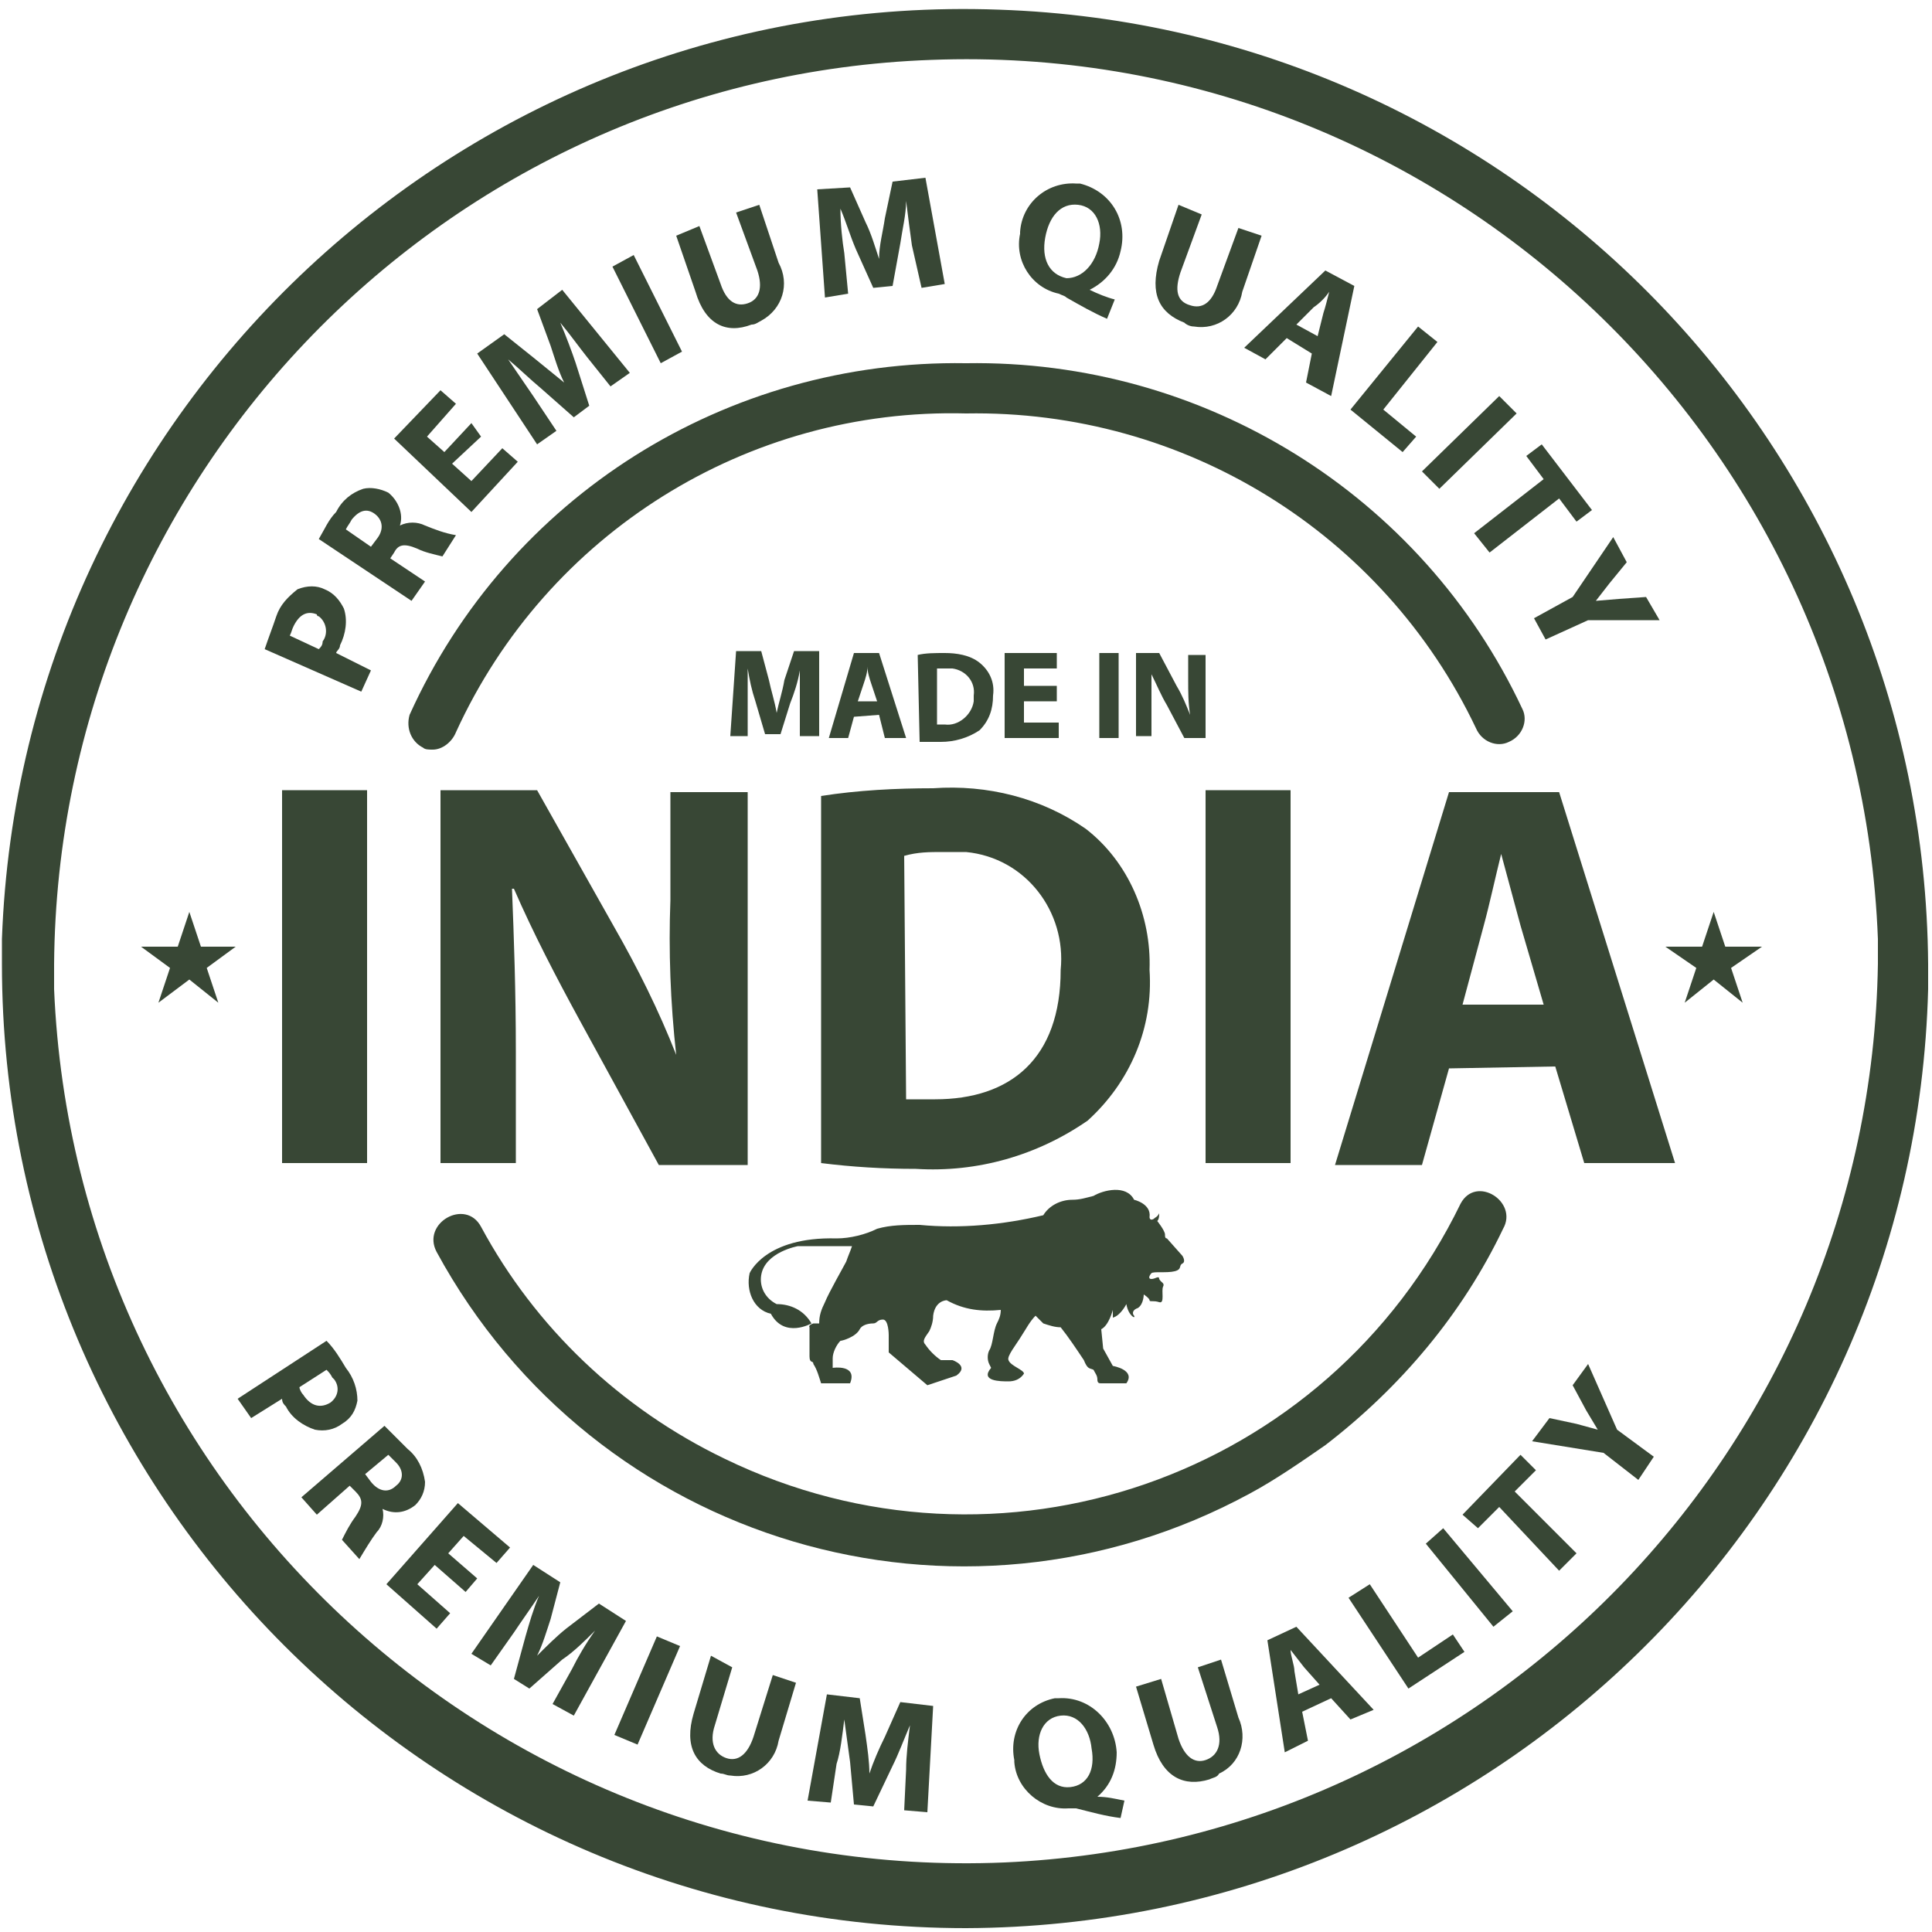
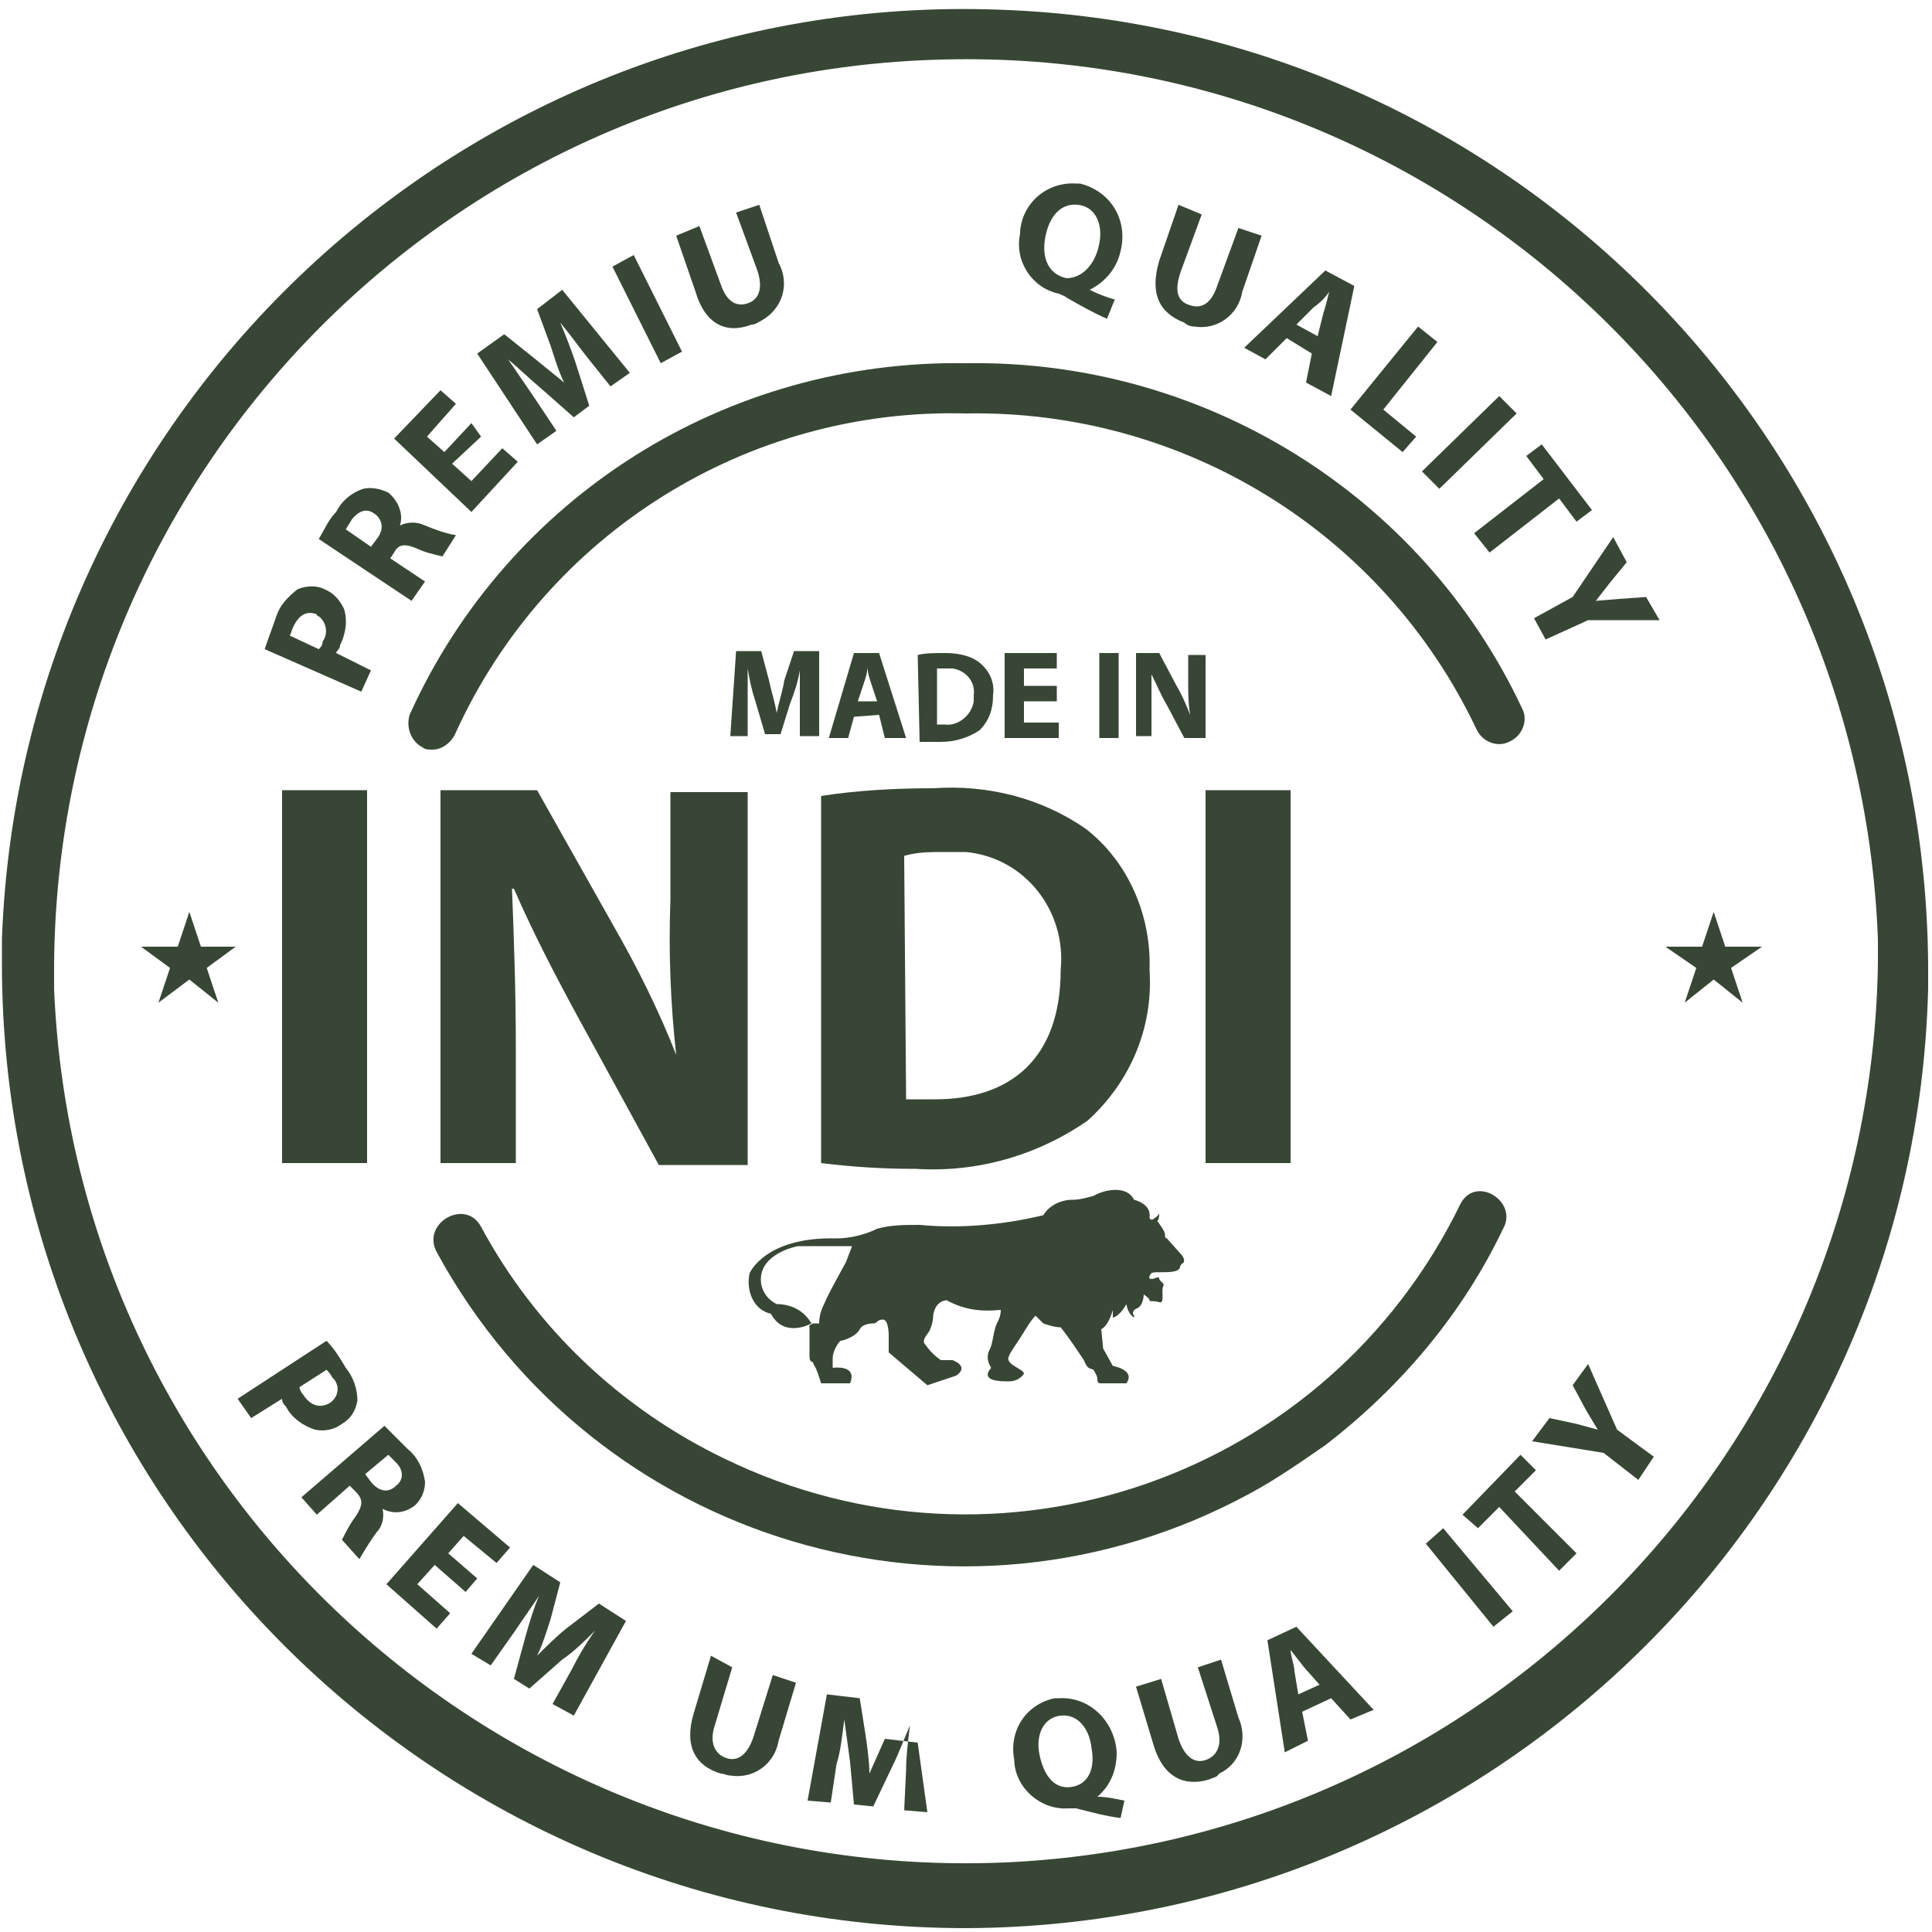
<svg xmlns="http://www.w3.org/2000/svg" version="1.1" id="Layer_1" x="0px" y="0px" viewBox="0 0 100 100" style="enable-background:new 0 0 100 100;" xml:space="preserve">
  <style type="text/css">
	.st0{fill:#384735;}
</style>
  <g>
    <path class="st0" d="M50,99.8c-27.5,0-49.9-22.3-49.9-49.9v-1.3l0,0c1-27.5,24.1-49.1,51.6-48.1c26.7,0.9,47.9,22.7,48.1,49.4v1.3   C99.1,78.2,77,99.7,50,99.8z M2.8,51.2C3.9,77.3,26,97.5,52,96.4c25-1.1,44.8-21.5,45.2-46.5v-1.3c-1-26.1-22.9-46.5-49-45.5   C23.1,4,3,24.6,2.8,49.9L2.8,51.2z" />
    <path class="st0" d="M75.6,62.3c-6.9,14.2-23.9,20.1-38.1,13.2c-5.4-2.6-9.8-6.8-12.6-12c-0.8-1.5-3.1-0.2-2.3,1.3   c8.2,15.1,27,20.7,42.1,12.5c1.3-0.7,2.6-1.6,3.9-2.5c3.9-3,7.1-6.8,9.2-11.2C78.6,62.2,76.4,60.8,75.6,62.3L75.6,62.3z" />
    <path class="st0" d="M22.4,38.8c-0.2,0-0.4,0-0.5-0.1c-0.6-0.3-0.9-1-0.7-1.7C26.3,25.7,37.6,18.6,50,18.8   c12.3-0.2,23.6,6.8,28.8,17.9c0.3,0.6,0,1.4-0.7,1.7c-0.6,0.3-1.4,0-1.7-0.7c0,0,0,0,0,0C71.6,27.6,61.3,21.2,50,21.4   c-11.3-0.3-21.7,6.2-26.4,16.5C23.4,38.4,22.9,38.8,22.4,38.8z" />
    <path class="st0" d="M41.4,36.5c0-0.5,0-1.2,0-1.8l0,0c-0.1,0.6-0.3,1.2-0.5,1.7L40.4,38h-0.8l-0.5-1.7c-0.2-0.6-0.3-1.1-0.4-1.7   l0,0c0,0.6,0,1.3,0,1.8v1.7h-0.9l0.3-4.4h1.3l0.4,1.5c0.1,0.5,0.3,1.1,0.4,1.7l0,0c0.1-0.5,0.3-1.1,0.4-1.7l0.5-1.5h1.3l0,4.4h-1   L41.4,36.5z" />
    <path class="st0" d="M44.2,37.1l-0.3,1.1h-1l1.3-4.4h1.3l1.4,4.4h-1.1L45.5,37L44.2,37.1z M45.4,36.3l-0.3-0.9   c-0.1-0.3-0.2-0.6-0.2-0.9l0,0c0,0.3-0.1,0.6-0.2,0.9l-0.3,0.9H45.4z" />
    <path class="st0" d="M47.5,33.9c0.4-0.1,0.9-0.1,1.4-0.1c0.6,0,1.3,0.1,1.8,0.5c0.5,0.4,0.8,1,0.7,1.7c0,0.7-0.2,1.3-0.7,1.8   c-0.6,0.4-1.3,0.6-2,0.6c-0.4,0-0.8,0-1.1,0L47.5,33.9z M48.5,37.5h0.4c0.7,0.1,1.4-0.5,1.5-1.2c0-0.1,0-0.2,0-0.3   c0.1-0.7-0.4-1.3-1.1-1.4c-0.1,0-0.2,0-0.3,0c-0.2,0-0.3,0-0.5,0L48.5,37.5z" />
    <path class="st0" d="M54.7,36.3H53v1.1h1.8v0.8h-2.8v-4.4h2.7v0.8h-1.7v0.9h1.7L54.7,36.3z" />
    <path class="st0" d="M57.9,33.8v4.4h-1v-4.4H57.9z" />
    <path class="st0" d="M58.8,38.2v-4.4H60l0.9,1.7c0.3,0.5,0.5,1,0.7,1.5l0,0c-0.1-0.6-0.1-1.2-0.1-1.8v-1.3h0.9v4.3h-1.1l-0.9-1.7   c-0.3-0.5-0.5-1-0.8-1.6l0,0c0,0.6,0,1.2,0,1.9v1.3H58.8z" />
    <path class="st0" d="M16.9,69.4c0.4,0.4,0.7,0.9,1,1.4c0.4,0.5,0.6,1.1,0.6,1.7c-0.1,0.5-0.3,0.9-0.8,1.2c-0.4,0.3-0.9,0.4-1.4,0.3   c-0.6-0.2-1.2-0.6-1.5-1.2c-0.1-0.1-0.2-0.2-0.2-0.4L13,73.4l-0.7-1L16.9,69.4z M15.5,71.8c0,0.1,0.1,0.3,0.2,0.4   c0.4,0.6,0.9,0.7,1.4,0.4c0.4-0.3,0.5-0.8,0.2-1.2c0,0-0.1-0.1-0.1-0.1c-0.1-0.2-0.2-0.3-0.3-0.4L15.5,71.8z" />
    <path class="st0" d="M19.9,73.8c0.4,0.4,0.8,0.8,1.2,1.2c0.5,0.4,0.8,1,0.9,1.7c0,0.5-0.2,0.9-0.5,1.2c-0.5,0.4-1.1,0.5-1.7,0.2   l0,0c0.1,0.4,0,0.9-0.3,1.2c-0.3,0.4-0.6,0.9-0.9,1.4l-0.9-1c0.2-0.4,0.4-0.8,0.7-1.2c0.4-0.6,0.4-0.9,0-1.3l-0.3-0.3l-1.7,1.5   l-0.8-0.9L19.9,73.8z M18.9,76.3l0.3,0.4c0.4,0.5,0.9,0.6,1.3,0.2c0.4-0.3,0.4-0.8,0-1.2c-0.1-0.1-0.3-0.3-0.4-0.4L18.9,76.3z" />
    <path class="st0" d="M24.1,82.4L22.5,81l-0.9,1l1.7,1.5l-0.7,0.8L20,82l3.7-4.2l2.7,2.3l-0.7,0.8l-1.7-1.4l-0.8,0.9l1.5,1.3   L24.1,82.4z" />
    <path class="st0" d="M29.6,86.4c0.3-0.6,0.7-1.3,1.2-2l0,0c-0.5,0.5-1.1,1.1-1.7,1.5l-1.7,1.5l-0.8-0.5l0.6-2.2   c0.2-0.7,0.4-1.4,0.7-2.1l0,0c-0.4,0.6-0.9,1.3-1.3,1.9l-1.2,1.7l-1-0.6l3.2-4.6l1.4,0.9l-0.5,1.9c-0.2,0.6-0.4,1.3-0.7,1.9l0,0   c0.5-0.5,1-1,1.5-1.4L31,83l1.4,0.9l-2.7,4.9l-1.1-0.6L29.6,86.4z" />
-     <path class="st0" d="M35.2,85.2l-2.2,5.1l-1.2-0.5l2.2-5.1L35.2,85.2z" />
    <path class="st0" d="M37.9,86.3L37,89.3c-0.3,0.9,0,1.5,0.6,1.7c0.6,0.2,1.1-0.2,1.4-1.1l1-3.2l1.2,0.4l-0.9,3   c-0.2,1.2-1.3,2-2.5,1.8c-0.2,0-0.3-0.1-0.5-0.1c-1.3-0.4-1.9-1.4-1.4-3.1l0.9-3L37.9,86.3z" />
-     <path class="st0" d="M46.9,91.6c0-0.7,0.1-1.5,0.2-2.3l0,0c-0.3,0.7-0.6,1.5-0.9,2.1l-1,2.1l-1-0.1L44,91.2   c-0.1-0.7-0.2-1.5-0.3-2.2l0,0c-0.1,0.8-0.2,1.7-0.4,2.3L43,93.3l-1.2-0.1l1-5.5l1.7,0.2l0.3,1.9c0.1,0.7,0.2,1.4,0.2,2l0,0   c0.2-0.6,0.5-1.3,0.8-1.9l0.8-1.8l1.7,0.2L48,93.8l-1.2-0.1L46.9,91.6z" />
+     <path class="st0" d="M46.9,91.6c0-0.7,0.1-1.5,0.2-2.3l0,0c-0.3,0.7-0.6,1.5-0.9,2.1l-1,2.1l-1-0.1L44,91.2   c-0.1-0.7-0.2-1.5-0.3-2.2l0,0c-0.1,0.8-0.2,1.7-0.4,2.3L43,93.3l-1.2-0.1l1-5.5l1.7,0.2l0.3,1.9c0.1,0.7,0.2,1.4,0.2,2l0,0   l0.8-1.8l1.7,0.2L48,93.8l-1.2-0.1L46.9,91.6z" />
    <path class="st0" d="M58,94.1c-0.8-0.1-1.5-0.3-2.3-0.5c-0.1,0-0.3,0-0.4,0c-1.4,0.1-2.7-1-2.8-2.4c0,0,0,0,0-0.1   c-0.3-1.5,0.6-2.9,2.1-3.2c0.1,0,0.2,0,0.2,0c1.6-0.1,2.9,1.2,3,2.8c0,0.9-0.3,1.7-1,2.3l0,0c0.5,0,0.9,0.1,1.4,0.2L58,94.1z    M56.5,90.5c-0.1-1-0.7-1.8-1.6-1.7c-0.9,0.1-1.3,1-1.1,2s0.7,1.8,1.6,1.7C56.3,92.4,56.7,91.6,56.5,90.5z" />
    <path class="st0" d="M60.1,86.9L61,90c0.3,0.9,0.8,1.3,1.4,1.1c0.6-0.2,0.9-0.8,0.6-1.7L62,86.3l1.2-0.4l0.9,3   c0.5,1.1,0.1,2.4-1,2.9C63,92,62.8,92,62.6,92.1c-1.3,0.4-2.4-0.1-2.9-1.8l-0.9-3L60.1,86.9z" />
    <path class="st0" d="M67.4,88.6l0.3,1.5l-1.2,0.6l-0.9-5.8l1.5-0.7l4,4.3L69.9,89l-1-1.1L67.4,88.6z M68.3,87.2l-0.8-0.9l-0.7-0.9   l0,0c0,0.3,0.2,0.8,0.2,1.1l0.2,1.2L68.3,87.2z" />
-     <path class="st0" d="M69.8,82.7l1.1-0.7l2.5,3.8l1.8-1.2l0.6,0.9l-2.9,1.9L69.8,82.7z" />
    <path class="st0" d="M74.7,79.1l3.6,4.3l-1,0.8l-3.5-4.3L74.7,79.1z" />
    <path class="st0" d="M77.6,78l-1.1,1.1l-0.8-0.7l3-3.1l0.8,0.8l-1.1,1.1l3.2,3.2l-0.9,0.9L77.6,78z" />
    <path class="st0" d="M84.8,76.6L83,75.2l-3.7-0.6l0.9-1.2l1.4,0.3l1.1,0.3l0,0l-0.6-1l-0.7-1.3l0.8-1.1l1.5,3.4l1.9,1.4L84.8,76.6z   " />
    <path class="st0" d="M13.7,33.6c0.2-0.6,0.4-1.1,0.6-1.7c0.2-0.6,0.6-1,1.1-1.4c0.5-0.2,1-0.2,1.4,0c0.5,0.2,0.8,0.6,1,1   c0.2,0.6,0.1,1.3-0.2,1.9c0,0.2-0.2,0.3-0.2,0.4l1.8,0.9l-0.5,1.1L13.7,33.6z M16.5,33.6c0.1-0.1,0.2-0.2,0.2-0.4   c0.3-0.4,0.2-1-0.2-1.3c0,0-0.1,0-0.1-0.1c-0.5-0.2-0.9,0-1.2,0.6c-0.1,0.2-0.1,0.3-0.2,0.5L16.5,33.6z" />
    <path class="st0" d="M16.5,27.9c0.3-0.5,0.5-1,0.9-1.4c0.3-0.6,0.8-1,1.4-1.2c0.4-0.1,0.9,0,1.3,0.2c0.5,0.4,0.8,1.1,0.6,1.7l0,0   c0.4-0.2,0.9-0.2,1.3,0c0.5,0.2,1,0.4,1.6,0.5l-0.7,1.1c-0.4-0.1-0.9-0.2-1.3-0.4c-0.7-0.3-1-0.2-1.2,0.2l-0.2,0.3l1.8,1.2l-0.7,1   L16.5,27.9z M19.2,28.3l0.3-0.4c0.4-0.5,0.3-1-0.1-1.3s-0.8-0.2-1.2,0.3c-0.1,0.2-0.2,0.3-0.3,0.5L19.2,28.3z" />
    <path class="st0" d="M24.9,22.6L23.4,24l1,0.9l1.6-1.7l0.8,0.7l-2.4,2.6l-4-3.8l2.4-2.5l0.8,0.7l-1.5,1.7l0.9,0.8l1.4-1.5   L24.9,22.6z" />
    <path class="st0" d="M30.4,18.5c-0.4-0.5-0.9-1.2-1.4-1.8l0,0c0.3,0.7,0.6,1.5,0.8,2.1l0.7,2.2l-0.8,0.6L28,20.1   c-0.6-0.5-1.1-1-1.7-1.5l0,0l1.3,1.9l1.2,1.8L27.8,23l-3.1-4.7l1.4-1l1.5,1.2c0.5,0.4,1.1,0.9,1.6,1.3l0,0   c-0.3-0.6-0.5-1.3-0.7-1.9L27.8,16l1.3-1l3.5,4.3l-1,0.7L30.4,18.5z" />
    <path class="st0" d="M32.8,13.2l2.5,5l-1.1,0.6l-2.5-5L32.8,13.2z" />
    <path class="st0" d="M36.2,11.7l1.1,3c0.3,0.9,0.8,1.2,1.4,1c0.6-0.2,0.8-0.8,0.5-1.7L38.1,11l1.2-0.4l1,3c0.6,1.1,0.2,2.4-0.9,3   c-0.2,0.1-0.3,0.2-0.5,0.2c-1.3,0.5-2.4,0-2.9-1.7l-1-2.9L36.2,11.7z" />
-     <path class="st0" d="M47.2,12.7c-0.1-0.7-0.2-1.5-0.3-2.3l0,0c0,0.7-0.2,1.5-0.3,2.2l-0.4,2.2l-1,0.1l-0.9-2   c-0.3-0.7-0.5-1.4-0.8-2.1l0,0c0,0.8,0.1,1.7,0.2,2.3l0.2,2.1l-1.2,0.2l-0.4-5.6L44,9.7l0.8,1.8c0.3,0.6,0.5,1.3,0.7,1.9l0,0   c0-0.7,0.2-1.4,0.3-2.1l0.4-1.9l1.7-0.2l1,5.5l-1.2,0.2L47.2,12.7z" />
    <path class="st0" d="M57.3,16.5c-0.7-0.3-1.4-0.7-2.1-1.1c-0.1-0.1-0.2-0.1-0.4-0.2c-1.4-0.3-2.3-1.7-2-3.1c0,0,0,0,0-0.1   c0.1-1.5,1.4-2.6,2.9-2.5c0.1,0,0.2,0,0.2,0c1.6,0.4,2.5,1.9,2.1,3.5c-0.2,0.9-0.8,1.6-1.6,2l0,0c0.4,0.2,0.9,0.4,1.3,0.5   L57.3,16.5z M56.9,12.6c0.2-1-0.2-1.9-1.1-2c-0.9-0.1-1.5,0.6-1.7,1.7s0.2,1.9,1.1,2.1C56,14.4,56.7,13.7,56.9,12.6z" />
    <path class="st0" d="M62.2,11.1l-1.1,3c-0.3,0.9-0.2,1.5,0.5,1.7c0.6,0.2,1.1-0.1,1.4-1l1.1-3l1.2,0.4l-1,2.9   c-0.2,1.2-1.3,2-2.5,1.8c-0.2,0-0.4-0.1-0.5-0.2c-1.3-0.5-1.8-1.5-1.3-3.2l1-2.9L62.2,11.1z" />
    <path class="st0" d="M66.6,17.5l-1.1,1.1l-1.1-0.6l4.2-4l1.5,0.8l-1.2,5.7l-1.3-0.7l0.3-1.5L66.6,17.5z M68.2,17.4l0.3-1.2   c0.1-0.3,0.2-0.7,0.3-1.1l0,0c-0.2,0.3-0.5,0.6-0.8,0.8l-0.9,0.9L68.2,17.4z" />
    <path class="st0" d="M73.4,16.9l1,0.8l-2.8,3.5l1.7,1.4l-0.7,0.8l-2.7-2.2L73.4,16.9z" />
    <path class="st0" d="M78.5,21.4l-4,3.9l-0.9-0.9l4-3.9L78.5,21.4z" />
    <path class="st0" d="M79.9,24.8L79,23.6l0.8-0.6l2.6,3.4l-0.8,0.6l-0.9-1.2l-3.6,2.8l-0.8-1L79.9,24.8z" />
    <path class="st0" d="M79.4,32l2-1.1l2.1-3.1l0.7,1.3l-0.9,1.1l-0.7,0.9l0,0l1.2-0.1l1.4-0.1l0.7,1.2h-3.7L80,33.1L79.4,32z" />
    <path class="st0" d="M19,40.9v19.3h-4.4V40.9H19z" />
    <path class="st0" d="M22.8,60.2V40.9h5l4,7.1c1.2,2.1,2.3,4.3,3.2,6.6H35c-0.3-2.7-0.4-5.4-0.3-8v-5.6h4v19.3h-4.6L30,52.8   c-1.2-2.2-2.4-4.5-3.4-6.8h-0.1c0.1,2.5,0.2,5.3,0.2,8.4v5.8L22.8,60.2z" />
    <path class="st0" d="M42.5,41.2c1.9-0.3,3.9-0.4,5.8-0.4c2.8-0.2,5.6,0.5,7.9,2.1c2.2,1.7,3.4,4.5,3.3,7.3c0.2,3-1,5.8-3.2,7.8   c-2.6,1.8-5.7,2.7-8.9,2.5c-1.7,0-3.3-0.1-4.9-0.3L42.5,41.2z M46.9,56.9c0.5,0,1,0,1.5,0c3.9,0,6.5-2.1,6.5-6.7   c0.3-3-1.8-5.8-4.9-6.1c-0.4,0-0.8,0-1.2,0c-0.7,0-1.3,0-2,0.2L46.9,56.9z" />
    <path class="st0" d="M66.8,40.9v19.3h-4.4V40.9H66.8z" />
-     <path class="st0" d="M75,55.3l-1.4,5h-4.5L75,41h5.7l6,19.2H82l-1.5-5L75,55.3z M79.9,52l-1.2-4.1c-0.3-1.1-0.7-2.6-1-3.7l0,0   c-0.3,1.2-0.6,2.6-0.9,3.7L75.7,52H79.9z" />
    <path class="st0" d="M38.8,65.9c0,0,0.8-1.9,4.5-1.8c0.7,0,1.5-0.2,2.1-0.5c0.7-0.2,1.4-0.2,2.2-0.2c2.1,0.2,4.3,0,6.4-0.5   c0.3-0.5,0.9-0.8,1.5-0.8c0.4,0,0.7-0.1,1.1-0.2c0.5-0.3,1.7-0.6,2.1,0.2c0,0,0.9,0.2,0.8,0.9c0,0,0,0.2,0.2,0.1   c0.1-0.1,0.2-0.1,0.3-0.3c0,0.1,0,0.3-0.1,0.4c0,0,0.4,0.5,0.4,0.7c0,0.1,0,0.2,0.1,0.2l0.8,0.9c0,0,0.2,0.3,0,0.4s0,0.3-0.4,0.4   s-1.1,0-1.2,0.1s-0.2,0.3,0,0.3s0.4-0.2,0.4,0c0.1,0.2,0.3,0.2,0.2,0.4c-0.1,0.2,0.1,0.9-0.2,0.8c-0.3-0.1-0.5,0-0.5-0.1   s-0.3-0.3-0.3-0.3s0,0.5-0.3,0.7c-0.3,0.1-0.3,0.3-0.2,0.4c0.1,0.2-0.3,0-0.4-0.6c0,0-0.3,0.6-0.7,0.7v-0.4c0,0-0.2,0.8-0.6,1   l0.1,1l0.5,0.9c0,0,1.2,0.2,0.7,0.9H57c-0.1,0-0.2,0-0.2-0.2c0-0.2-0.1-0.3-0.2-0.5c-0.2-0.1-0.3,0-0.5-0.5   c-0.4-0.6-0.8-1.2-1.2-1.7c-0.3,0-0.6-0.1-0.9-0.2c-0.1-0.1-0.3-0.3-0.4-0.4c-0.3,0.3-0.5,0.7-0.7,1c-0.3,0.5-0.8,1.1-0.7,1.3   c0.1,0.3,0.8,0.5,0.8,0.7c-0.2,0.3-0.5,0.4-0.8,0.4c-0.4,0-1.5,0-0.9-0.7c0,0,0,0-0.1-0.2c-0.1-0.2-0.1-0.5,0-0.7   c0.2-0.3,0.2-1,0.4-1.4c0.1-0.2,0.2-0.4,0.2-0.7c-1,0.1-1.9,0-2.8-0.5c0,0-0.6,0-0.7,0.8c0,0.3-0.1,0.6-0.2,0.8   c-0.2,0.3-0.4,0.5-0.2,0.7c0.2,0.3,0.5,0.6,0.8,0.8h0.6c0,0,0.9,0.3,0.2,0.8L48,71.7L46,70v-0.9c0,0,0-0.8-0.3-0.8   c-0.3,0-0.3,0.2-0.5,0.2c-0.3,0-0.6,0.1-0.7,0.3c-0.2,0.4-0.9,0.6-1,0.6c-0.2,0.2-0.4,0.6-0.4,0.9c0,0.5,0,0.5,0,0.5   s1.3-0.2,0.9,0.8h-0.2h-1.3c-0.1-0.3-0.2-0.7-0.4-1c0-0.2-0.2,0-0.2-0.4s0-1.5,0-1.5s-0.1-0.1,0.2-0.2h0.3c0-0.4,0.1-0.7,0.3-1.1   c0.2-0.5,1-1.9,1.1-2.1c0.1-0.3,0.2-0.5,0.3-0.8h-2.8c0,0-1.7,0.3-1.9,1.5c-0.1,0.6,0.2,1.2,0.8,1.5c0.7,0,1.4,0.3,1.8,1   c0,0-1.4,0.8-2.1-0.5C39,67.8,38.6,66.8,38.8,65.9z" />
    <polygon class="st0" points="88.7,47.2 89.3,49 91.2,49 89.6,50.1 90.2,51.9 88.7,50.7 87.2,51.9 87.8,50.1 86.2,49 88.1,49  " />
    <polygon class="st0" points="9.8,47.2 10.4,49 12.2,49 10.7,50.1 11.3,51.9 9.8,50.7 8.2,51.9 8.8,50.1 7.3,49 9.2,49  " />
  </g>
</svg>